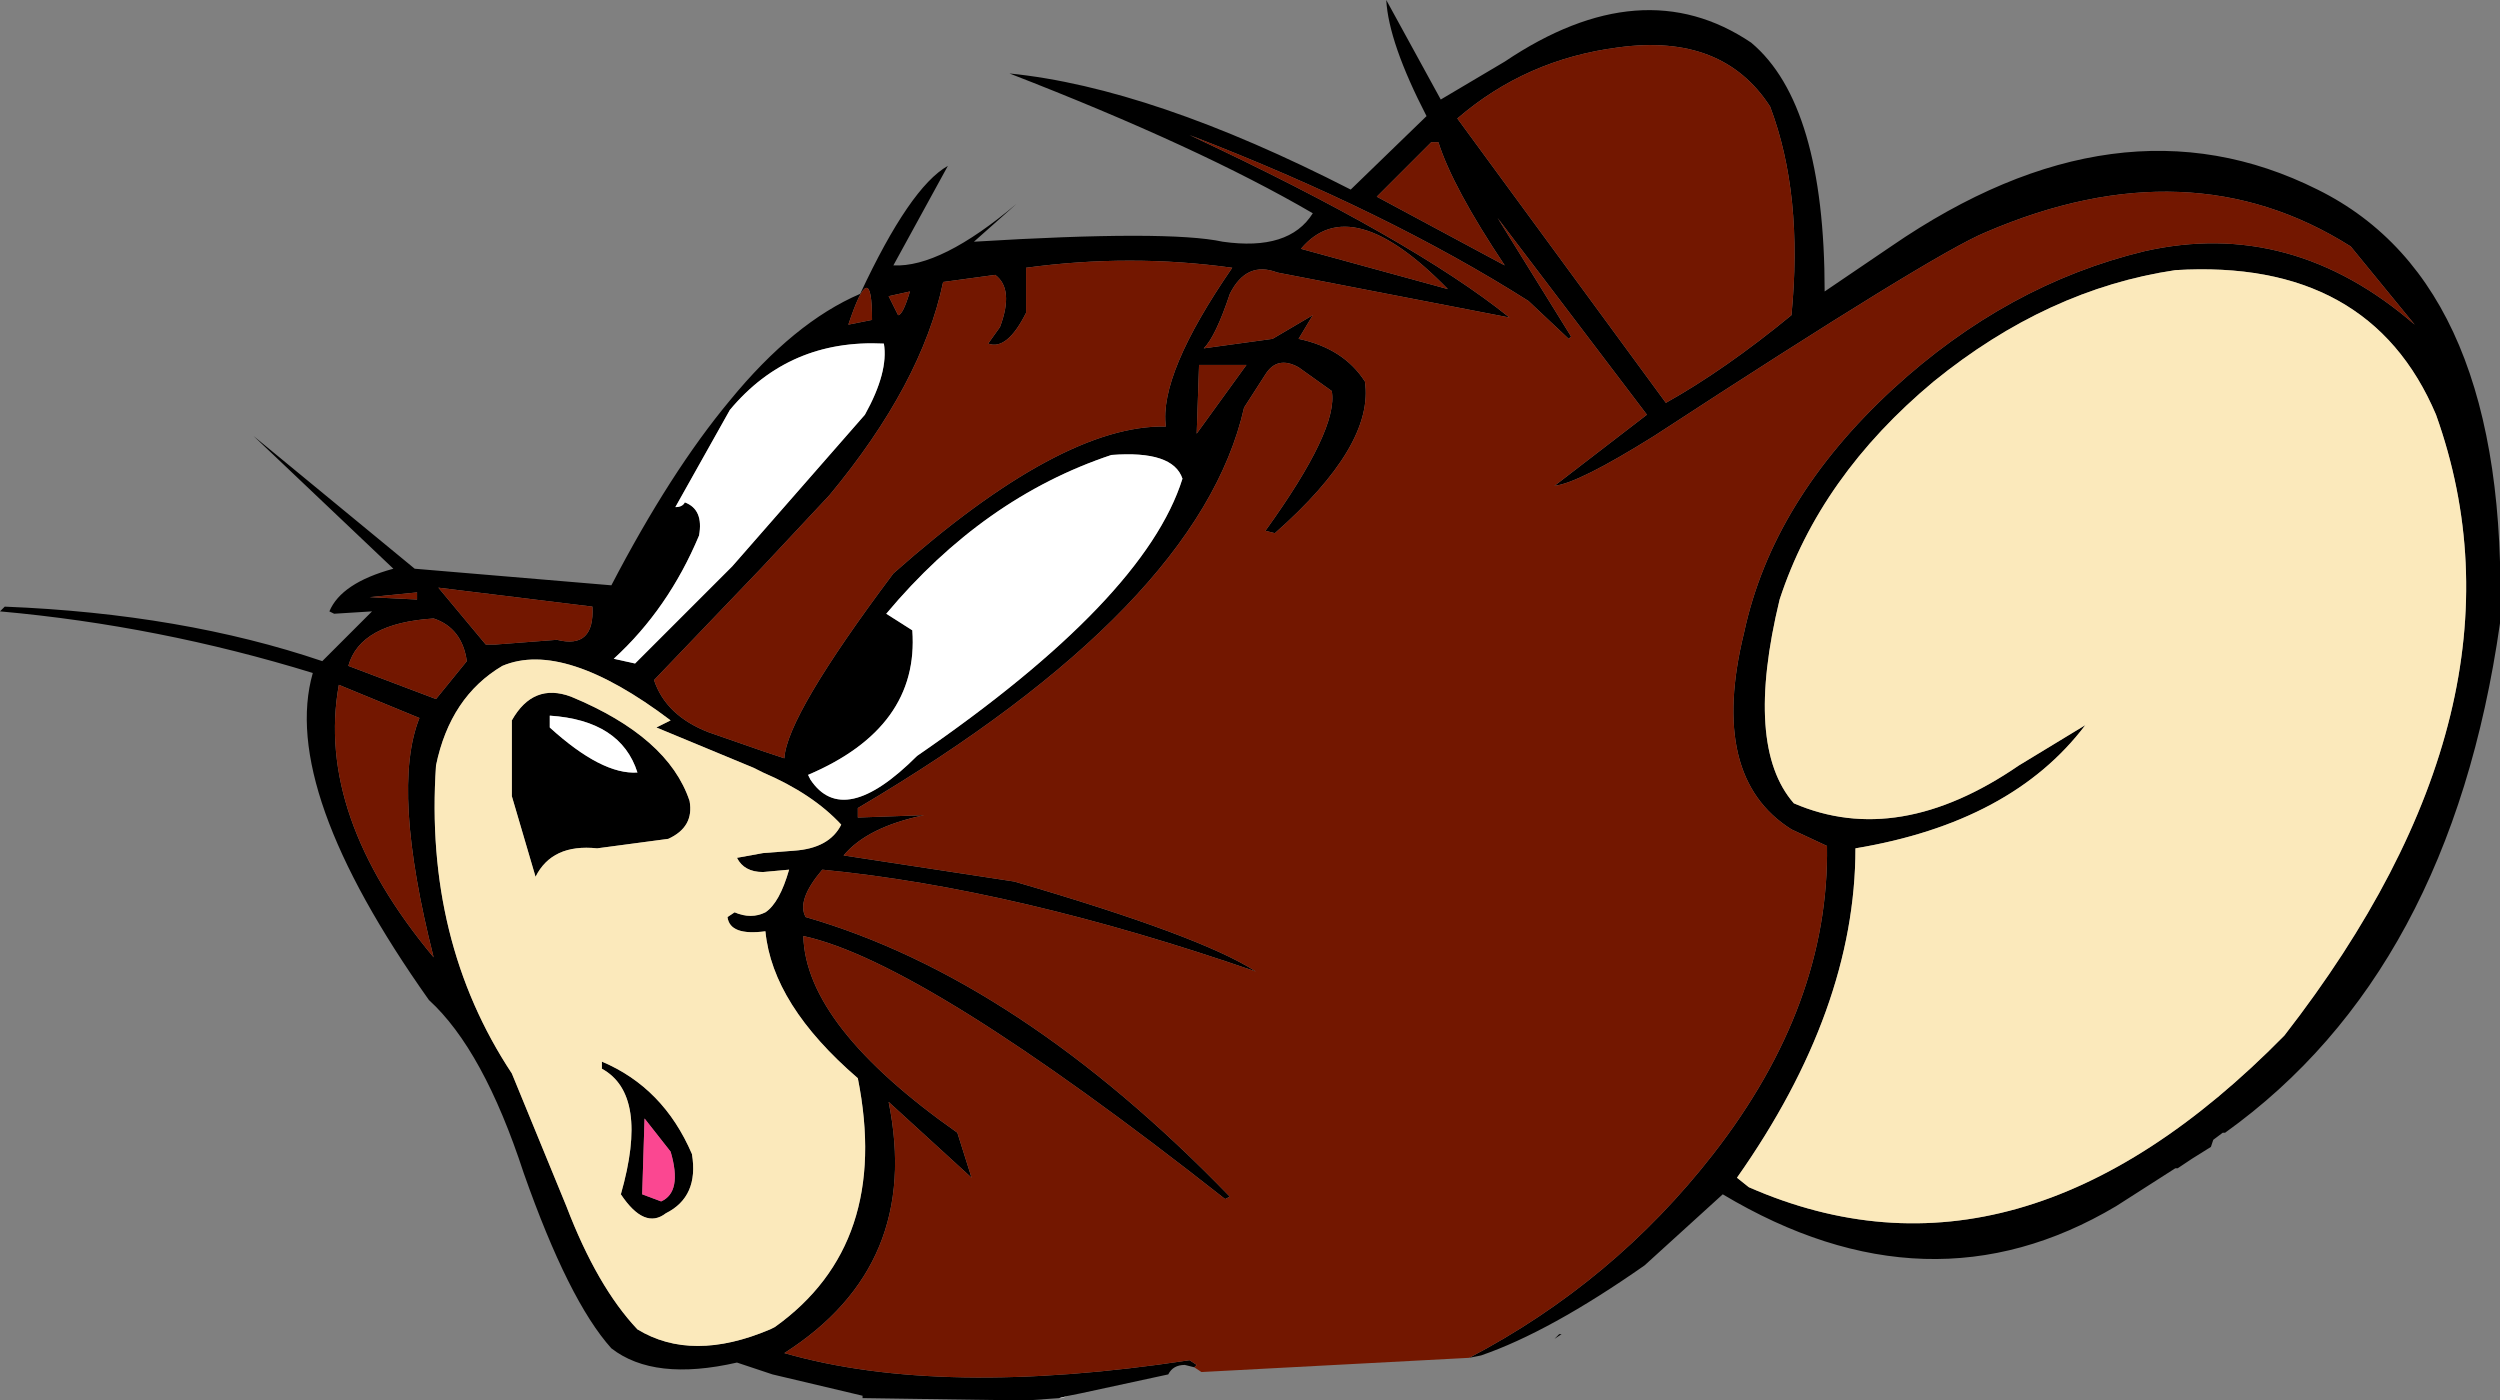
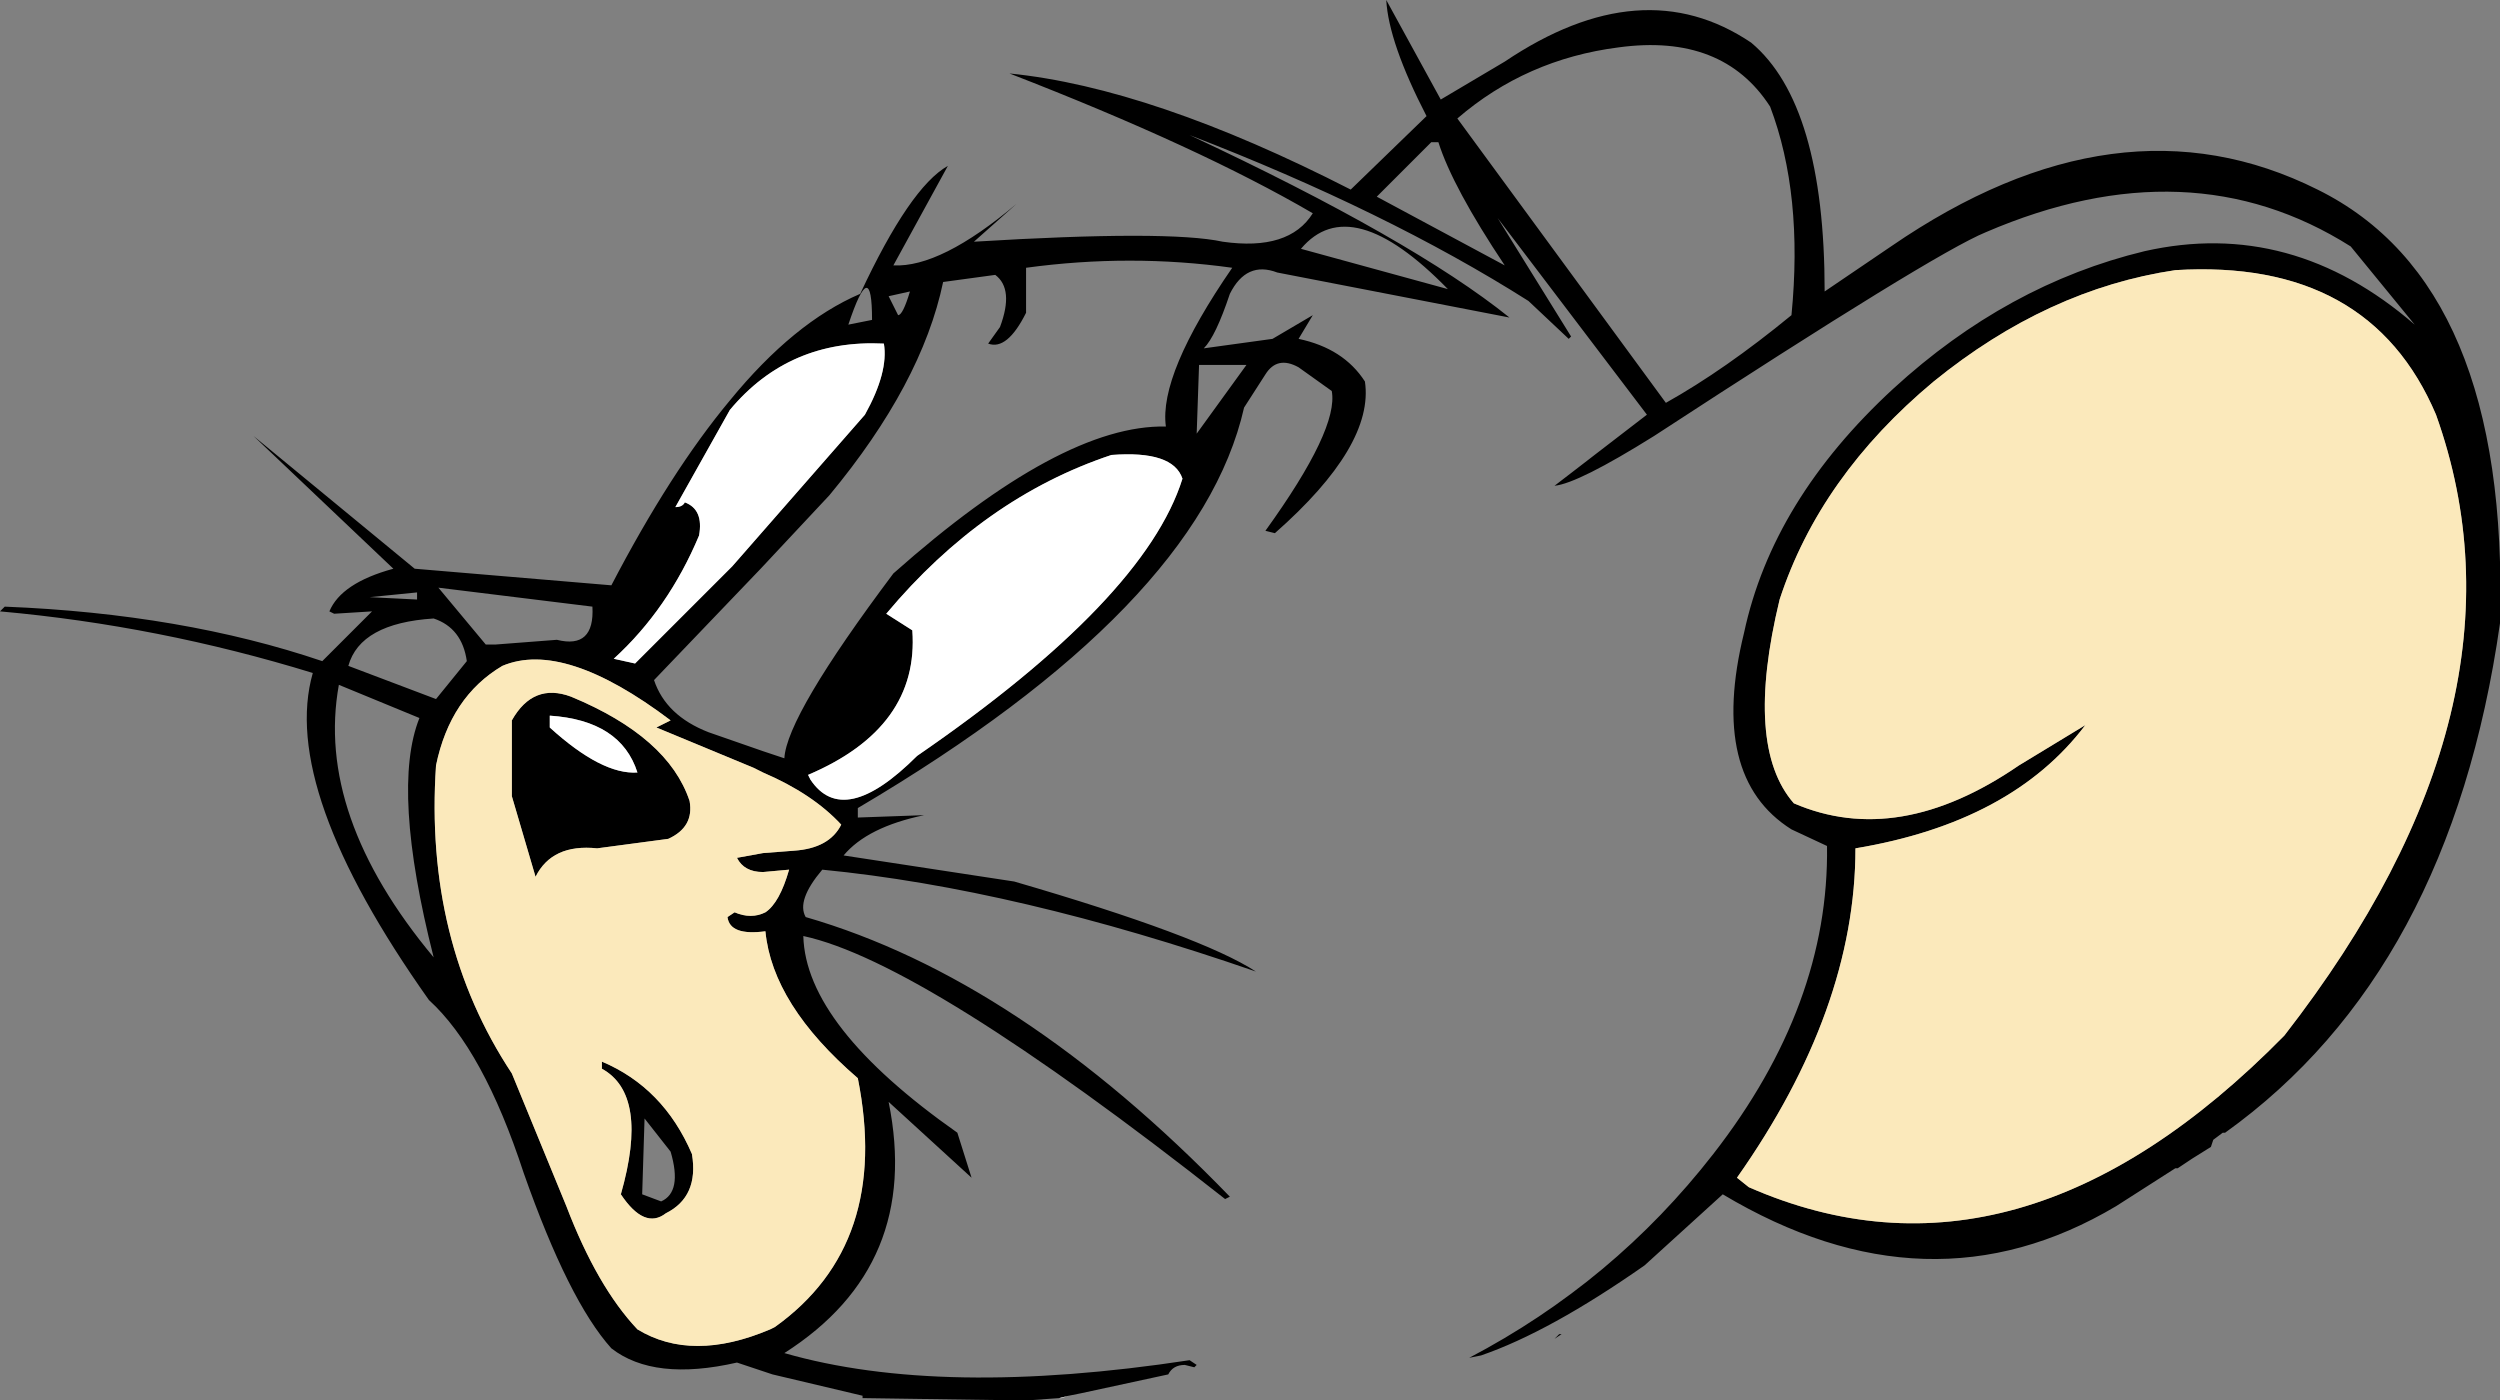
<svg xmlns="http://www.w3.org/2000/svg" height="29.55px" width="52.75px">
  <rect width="100%" height="100%" fill="#808080" stroke="none" />
  <g transform="matrix(1.0, 0.0, 0.0, 1.0, 26.35, 29.55)">
    <path d="M-4.0 -0.05 L-4.7 0.0 -8.15 -0.05 -8.15 -0.1 -10.05 -0.55 -10.8 -0.8 Q-12.55 -0.4 -13.45 -1.1 -14.35 -2.1 -15.3 -4.8 -16.15 -7.4 -17.3 -8.45 -20.45 -12.9 -19.75 -15.35 -23.0 -16.35 -26.35 -16.65 L-26.25 -16.75 Q-22.5 -16.6 -19.55 -15.6 L-18.5 -16.65 -19.3 -16.6 -19.4 -16.65 Q-19.15 -17.25 -18.05 -17.55 L-21.0 -20.35 -17.6 -17.55 -13.45 -17.2 Q-12.2 -19.6 -10.95 -21.1 -9.6 -22.75 -8.2 -23.35 -7.15 -25.6 -6.35 -26.05 L-7.5 -23.95 Q-6.5 -23.9 -4.9 -25.25 L-5.8 -24.45 Q-1.7 -24.7 -0.55 -24.45 0.85 -24.25 1.35 -25.05 -1.05 -26.45 -5.05 -28.0 -2.05 -27.7 2.15 -25.55 L3.75 -27.1 Q2.95 -28.65 2.9 -29.55 L4.05 -27.45 5.4 -28.25 Q8.3 -30.2 10.6 -28.65 12.15 -27.35 12.15 -23.4 L13.55 -24.35 Q18.35 -27.65 22.55 -25.55 26.6 -23.55 26.4 -16.4 25.35 -9.05 20.6 -5.65 L20.55 -5.65 20.35 -5.5 20.3 -5.35 19.9 -5.1 19.6 -4.9 19.55 -4.9 18.3 -4.1 Q14.35 -1.75 10.0 -4.35 L8.35 -2.85 Q6.35 -1.45 4.9 -0.95 L4.65 -0.9 Q7.7 -2.5 9.8 -5.2 12.25 -8.35 12.2 -11.7 L11.45 -12.05 Q9.7 -13.15 10.45 -16.2 11.05 -19.0 13.6 -21.35 16.0 -23.55 18.9 -24.25 22.0 -24.95 24.6 -22.7 L23.25 -24.35 Q19.85 -26.5 15.55 -24.65 14.45 -24.2 8.55 -20.35 6.95 -19.35 6.45 -19.3 L8.4 -20.8 5.25 -24.95 6.8 -22.45 6.75 -22.4 5.9 -23.2 Q2.9 -25.1 -1.25 -26.7 3.45 -24.5 5.5 -22.85 L0.6 -23.8 Q-0.05 -24.05 -0.4 -23.35 -0.7 -22.45 -0.95 -22.2 L0.5 -22.4 1.35 -22.9 1.05 -22.4 Q2.0 -22.2 2.45 -21.5 2.65 -20.15 0.55 -18.3 L0.35 -18.35 Q1.9 -20.5 1.75 -21.3 L1.05 -21.8 Q0.6 -22.05 0.35 -21.65 L-0.1 -20.95 Q-1.05 -16.75 -8.25 -12.5 L-8.25 -12.3 -6.85 -12.35 Q-8.05 -12.1 -8.55 -11.5 L-4.95 -10.95 Q-1.0 -9.8 0.15 -9.05 -4.9 -10.8 -9.0 -11.2 -9.55 -10.55 -9.35 -10.2 -4.85 -8.9 -0.4 -4.3 L-0.5 -4.25 Q-6.85 -9.25 -9.4 -9.8 -9.35 -7.9 -6.15 -5.65 L-5.85 -4.7 -7.6 -6.3 Q-6.9 -2.85 -9.8 -1.0 -6.5 -0.05 -1.25 -0.85 L-1.1 -0.75 -1.15 -0.7 -1.35 -0.75 Q-1.6 -0.75 -1.7 -0.55 L-3.55 -0.15 -3.8 -0.1 -4.0 -0.05 M4.0 -26.55 L3.85 -26.55 2.7 -25.4 5.4 -23.95 Q4.3 -25.6 4.0 -26.55 M7.8 -28.55 Q5.85 -28.3 4.4 -27.05 L8.8 -21.05 Q10.05 -21.75 11.45 -22.9 11.7 -25.45 11.0 -27.3 10.0 -28.85 7.8 -28.55 M11.2 -16.9 Q10.45 -13.8 11.5 -12.6 13.7 -11.65 16.25 -13.4 L17.65 -14.25 Q16.1 -12.2 12.8 -11.65 12.8 -8.25 10.3 -4.7 L10.55 -4.5 Q16.25 -2.0 21.85 -7.7 27.25 -14.65 25.05 -20.8 23.65 -24.1 19.55 -23.85 16.85 -23.45 14.45 -21.5 12.05 -19.5 11.2 -16.9 M1.1 -24.3 L4.2 -23.45 Q2.15 -25.55 1.1 -24.3 M6.55 -1.4 L6.6 -1.4 6.45 -1.3 6.55 -1.4 M-1.4 -19.45 Q-1.6 -20.05 -2.9 -19.95 -5.6 -19.05 -7.65 -16.6 L-7.1 -16.25 Q-6.95 -14.2 -9.3 -13.2 L-9.25 -13.1 Q-8.55 -12.05 -7.0 -13.6 -2.2 -16.9 -1.4 -19.45 M-8.45 -22.7 L-7.95 -22.8 Q-7.95 -24.2 -8.45 -22.7 M-7.4 -22.9 Q-7.3 -22.9 -7.15 -23.4 L-7.6 -23.3 -7.4 -22.9 M-4.7 -23.9 L-4.7 -22.95 Q-5.1 -22.15 -5.5 -22.3 L-5.25 -22.65 Q-4.95 -23.45 -5.35 -23.75 L-6.45 -23.6 Q-6.9 -21.45 -8.85 -19.1 L-10.3 -17.55 -12.55 -15.2 Q-12.3 -14.45 -11.4 -14.1 L-10.25 -13.7 -9.8 -13.55 Q-9.75 -14.45 -7.5 -17.45 -3.95 -20.6 -1.75 -20.55 -1.9 -21.65 -0.35 -23.9 -2.5 -24.2 -4.7 -23.9 M-0.05 -21.85 L-1.05 -21.85 -1.1 -20.4 -0.05 -21.85 M-8.1 -20.8 Q-7.6 -21.7 -7.7 -22.3 -9.7 -22.4 -10.95 -20.9 L-12.1 -18.85 Q-11.95 -18.85 -11.9 -18.95 -11.5 -18.8 -11.6 -18.25 -12.25 -16.7 -13.4 -15.65 L-12.95 -15.55 -10.9 -17.6 -8.1 -20.8 M-16.5 -15.6 Q-16.6 -16.3 -17.2 -16.5 -18.75 -16.4 -19.0 -15.5 L-17.15 -14.8 -16.5 -15.6 M-17.55 -16.9 L-17.55 -17.05 -18.55 -16.95 -17.55 -16.9 M-17.1 -17.15 L-16.1 -15.95 -15.9 -15.95 -14.6 -16.05 Q-13.8 -15.85 -13.85 -16.75 L-17.1 -17.15 M-15.55 -14.35 Q-15.1 -15.15 -14.3 -14.85 -12.25 -14.0 -11.8 -12.65 -11.7 -12.1 -12.25 -11.85 L-13.75 -11.65 Q-14.7 -11.75 -15.05 -11.05 L-15.55 -12.75 -15.55 -14.35 M-15.75 -15.5 Q-16.85 -14.85 -17.15 -13.4 -17.4 -9.7 -15.55 -6.9 L-14.4 -4.1 Q-13.75 -2.4 -12.9 -1.5 -11.75 -0.8 -10.1 -1.5 L-10.0 -1.55 Q-7.55 -3.3 -8.25 -6.8 -10.05 -8.35 -10.2 -9.9 -10.95 -9.8 -11.0 -10.2 L-10.85 -10.3 Q-10.5 -10.15 -10.2 -10.3 -9.9 -10.5 -9.7 -11.2 L-10.25 -11.15 Q-10.65 -11.15 -10.8 -11.45 L-10.25 -11.55 -9.6 -11.6 Q-8.85 -11.65 -8.6 -12.15 -9.2 -12.8 -10.25 -13.25 L-10.45 -13.35 -12.5 -14.2 -12.2 -14.35 Q-14.45 -16.05 -15.75 -15.5 M-17.5 -14.4 L-19.2 -15.1 Q-19.7 -12.35 -17.2 -9.35 -18.1 -12.9 -17.5 -14.4 M-14.75 -14.45 L-14.75 -14.2 Q-13.65 -13.2 -12.9 -13.25 -13.25 -14.35 -14.75 -14.45 M-13.65 -7.15 Q-12.35 -6.6 -11.75 -5.2 -11.6 -4.3 -12.3 -3.95 -12.75 -3.6 -13.25 -4.35 -12.65 -6.45 -13.65 -7.0 L-13.65 -7.15 M-12.8 -4.35 L-12.4 -4.2 Q-11.95 -4.4 -12.2 -5.25 L-12.75 -5.95 -12.8 -4.35" fill="#000000" fill-rule="evenodd" stroke="none" />
-     <path d="M4.65 -0.9 L-1.0 -0.6 -1.15 -0.7 -1.1 -0.75 -1.25 -0.85 Q-6.5 -0.05 -9.8 -1.0 -6.9 -2.85 -7.6 -6.3 L-5.85 -4.7 -6.15 -5.65 Q-9.35 -7.9 -9.4 -9.8 -6.85 -9.25 -0.5 -4.25 L-0.4 -4.3 Q-4.85 -8.9 -9.35 -10.2 -9.55 -10.55 -9.0 -11.2 -4.9 -10.8 0.15 -9.05 -1.0 -9.8 -4.95 -10.95 L-8.55 -11.5 Q-8.05 -12.1 -6.85 -12.35 L-8.25 -12.3 -8.25 -12.5 Q-1.05 -16.75 -0.1 -20.95 L0.35 -21.65 Q0.6 -22.05 1.05 -21.8 L1.75 -21.3 Q1.9 -20.5 0.35 -18.35 L0.55 -18.3 Q2.65 -20.15 2.45 -21.5 2.0 -22.2 1.05 -22.4 L1.35 -22.9 0.5 -22.4 -0.95 -22.2 Q-0.7 -22.45 -0.4 -23.35 -0.05 -24.05 0.6 -23.8 L5.5 -22.85 Q3.45 -24.5 -1.25 -26.7 2.9 -25.1 5.9 -23.2 L6.75 -22.4 6.8 -22.45 5.25 -24.95 8.4 -20.8 6.45 -19.3 Q6.95 -19.35 8.55 -20.35 14.45 -24.2 15.55 -24.65 19.85 -26.5 23.25 -24.35 L24.6 -22.7 Q22.0 -24.95 18.9 -24.25 16.0 -23.55 13.6 -21.35 11.05 -19.0 10.45 -16.2 9.7 -13.15 11.45 -12.05 L12.2 -11.7 Q12.25 -8.35 9.8 -5.2 7.7 -2.5 4.65 -0.9 M7.8 -28.55 Q10.0 -28.85 11.0 -27.3 11.7 -25.45 11.45 -22.9 10.05 -21.75 8.8 -21.05 L4.4 -27.05 Q5.85 -28.3 7.8 -28.55 M4.0 -26.55 Q4.3 -25.6 5.4 -23.95 L2.7 -25.4 3.85 -26.55 4.0 -26.55 M1.1 -24.3 Q2.15 -25.55 4.2 -23.45 L1.1 -24.3 M-0.05 -21.85 L-1.1 -20.4 -1.05 -21.85 -0.05 -21.85 M-4.7 -23.9 Q-2.5 -24.2 -0.35 -23.9 -1.9 -21.65 -1.75 -20.55 -3.95 -20.6 -7.5 -17.45 -9.75 -14.45 -9.8 -13.55 L-10.25 -13.7 -11.4 -14.1 Q-12.3 -14.45 -12.55 -15.2 L-10.3 -17.55 -8.85 -19.1 Q-6.9 -21.45 -6.45 -23.6 L-5.35 -23.75 Q-4.95 -23.45 -5.25 -22.65 L-5.5 -22.3 Q-5.1 -22.15 -4.7 -22.95 L-4.7 -23.9 M-7.4 -22.9 L-7.6 -23.3 -7.15 -23.4 Q-7.3 -22.9 -7.4 -22.9 M-8.45 -22.7 Q-7.95 -24.2 -7.95 -22.8 L-8.45 -22.7 M-17.1 -17.15 L-13.85 -16.75 Q-13.8 -15.85 -14.6 -16.05 L-15.9 -15.95 -16.1 -15.95 -17.1 -17.15 M-17.55 -16.9 L-18.55 -16.95 -17.55 -17.05 -17.55 -16.9 M-16.5 -15.6 L-17.15 -14.8 -19.0 -15.5 Q-18.75 -16.4 -17.2 -16.5 -16.6 -16.3 -16.5 -15.6 M-17.5 -14.4 Q-18.1 -12.9 -17.2 -9.35 -19.7 -12.35 -19.2 -15.1 L-17.5 -14.4" fill="#731700" fill-rule="evenodd" stroke="none" />
    <path d="M11.2 -16.9 Q12.05 -19.5 14.45 -21.5 16.85 -23.45 19.55 -23.85 23.65 -24.1 25.05 -20.8 27.25 -14.65 21.85 -7.7 16.25 -2.0 10.55 -4.5 L10.3 -4.7 Q12.8 -8.25 12.8 -11.65 16.1 -12.2 17.65 -14.25 L16.25 -13.4 Q13.7 -11.65 11.5 -12.6 10.45 -13.8 11.2 -16.9 M-15.55 -14.35 L-15.55 -12.75 -15.05 -11.05 Q-14.7 -11.75 -13.75 -11.65 L-12.25 -11.85 Q-11.7 -12.1 -11.8 -12.65 -12.25 -14.0 -14.3 -14.85 -15.1 -15.15 -15.55 -14.35 M-15.75 -15.5 Q-14.45 -16.05 -12.2 -14.35 L-12.5 -14.2 -10.45 -13.35 -10.25 -13.25 Q-9.2 -12.8 -8.6 -12.15 -8.85 -11.65 -9.6 -11.6 L-10.25 -11.55 -10.8 -11.45 Q-10.65 -11.15 -10.25 -11.15 L-9.7 -11.2 Q-9.9 -10.5 -10.2 -10.3 -10.5 -10.15 -10.85 -10.3 L-11.0 -10.2 Q-10.95 -9.8 -10.2 -9.9 -10.05 -8.35 -8.25 -6.8 -7.55 -3.3 -10.0 -1.55 L-10.1 -1.5 Q-11.75 -0.8 -12.9 -1.5 -13.75 -2.4 -14.4 -4.1 L-15.55 -6.9 Q-17.4 -9.7 -17.15 -13.4 -16.85 -14.85 -15.75 -15.5 M-13.65 -7.15 L-13.65 -7.0 Q-12.65 -6.45 -13.25 -4.35 -12.75 -3.6 -12.3 -3.95 -11.6 -4.3 -11.75 -5.2 -12.35 -6.6 -13.65 -7.15" fill="#fbe9bb" fill-rule="evenodd" stroke="none" />
    <path d="M-3.8 -0.1 L-3.95 -0.05 -4.0 -0.05 -3.8 -0.1 M-1.4 -19.45 Q-2.2 -16.9 -7.0 -13.6 -8.55 -12.05 -9.25 -13.1 L-9.3 -13.2 Q-6.95 -14.2 -7.1 -16.25 L-7.65 -16.6 Q-5.6 -19.05 -2.9 -19.95 -1.6 -20.05 -1.4 -19.45 M-8.1 -20.8 L-10.9 -17.6 -12.95 -15.55 -13.4 -15.65 Q-12.25 -16.7 -11.6 -18.25 -11.5 -18.8 -11.9 -18.95 -11.95 -18.85 -12.1 -18.85 L-10.95 -20.9 Q-9.7 -22.4 -7.7 -22.3 -7.6 -21.7 -8.1 -20.8 M-14.75 -14.45 Q-13.25 -14.35 -12.9 -13.25 -13.65 -13.2 -14.75 -14.2 L-14.75 -14.45" fill="#ffffff" fill-rule="evenodd" stroke="none" />
-     <path d="M-12.8 -4.35 L-12.75 -5.95 -12.2 -5.25 Q-11.95 -4.4 -12.4 -4.2 L-12.8 -4.35" fill="#fb4791" fill-rule="evenodd" stroke="none" />
  </g>
</svg>